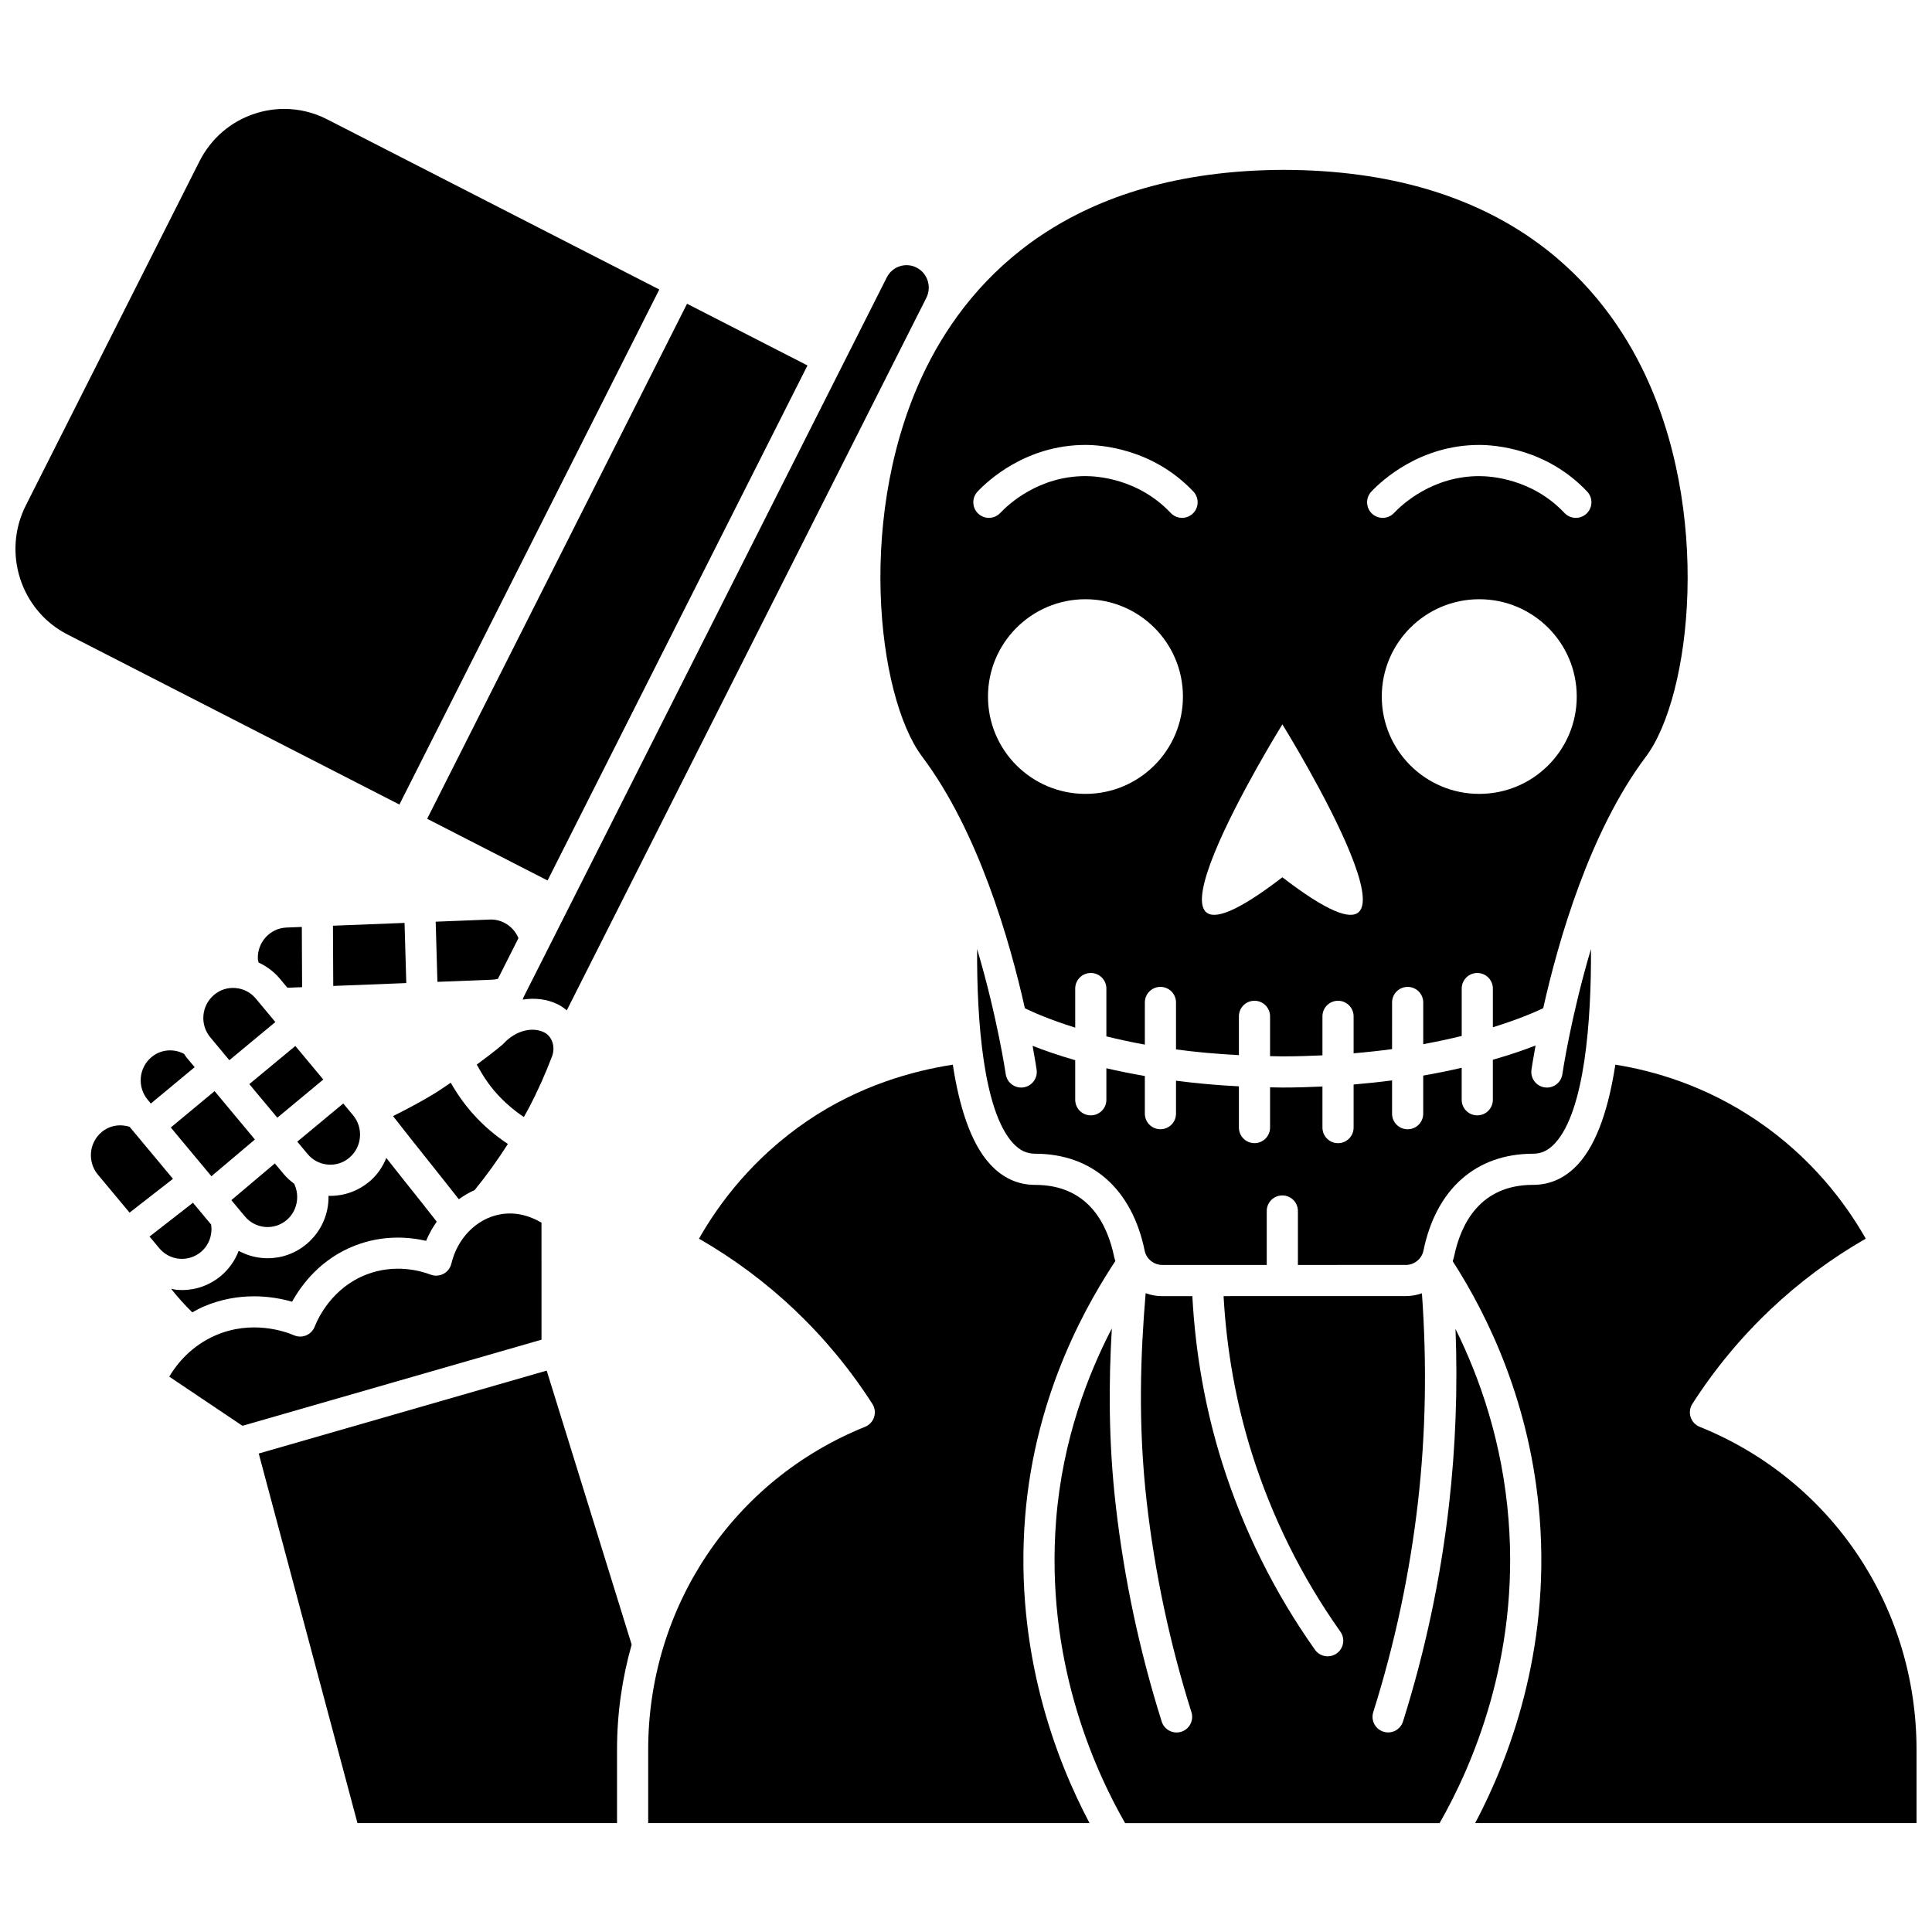
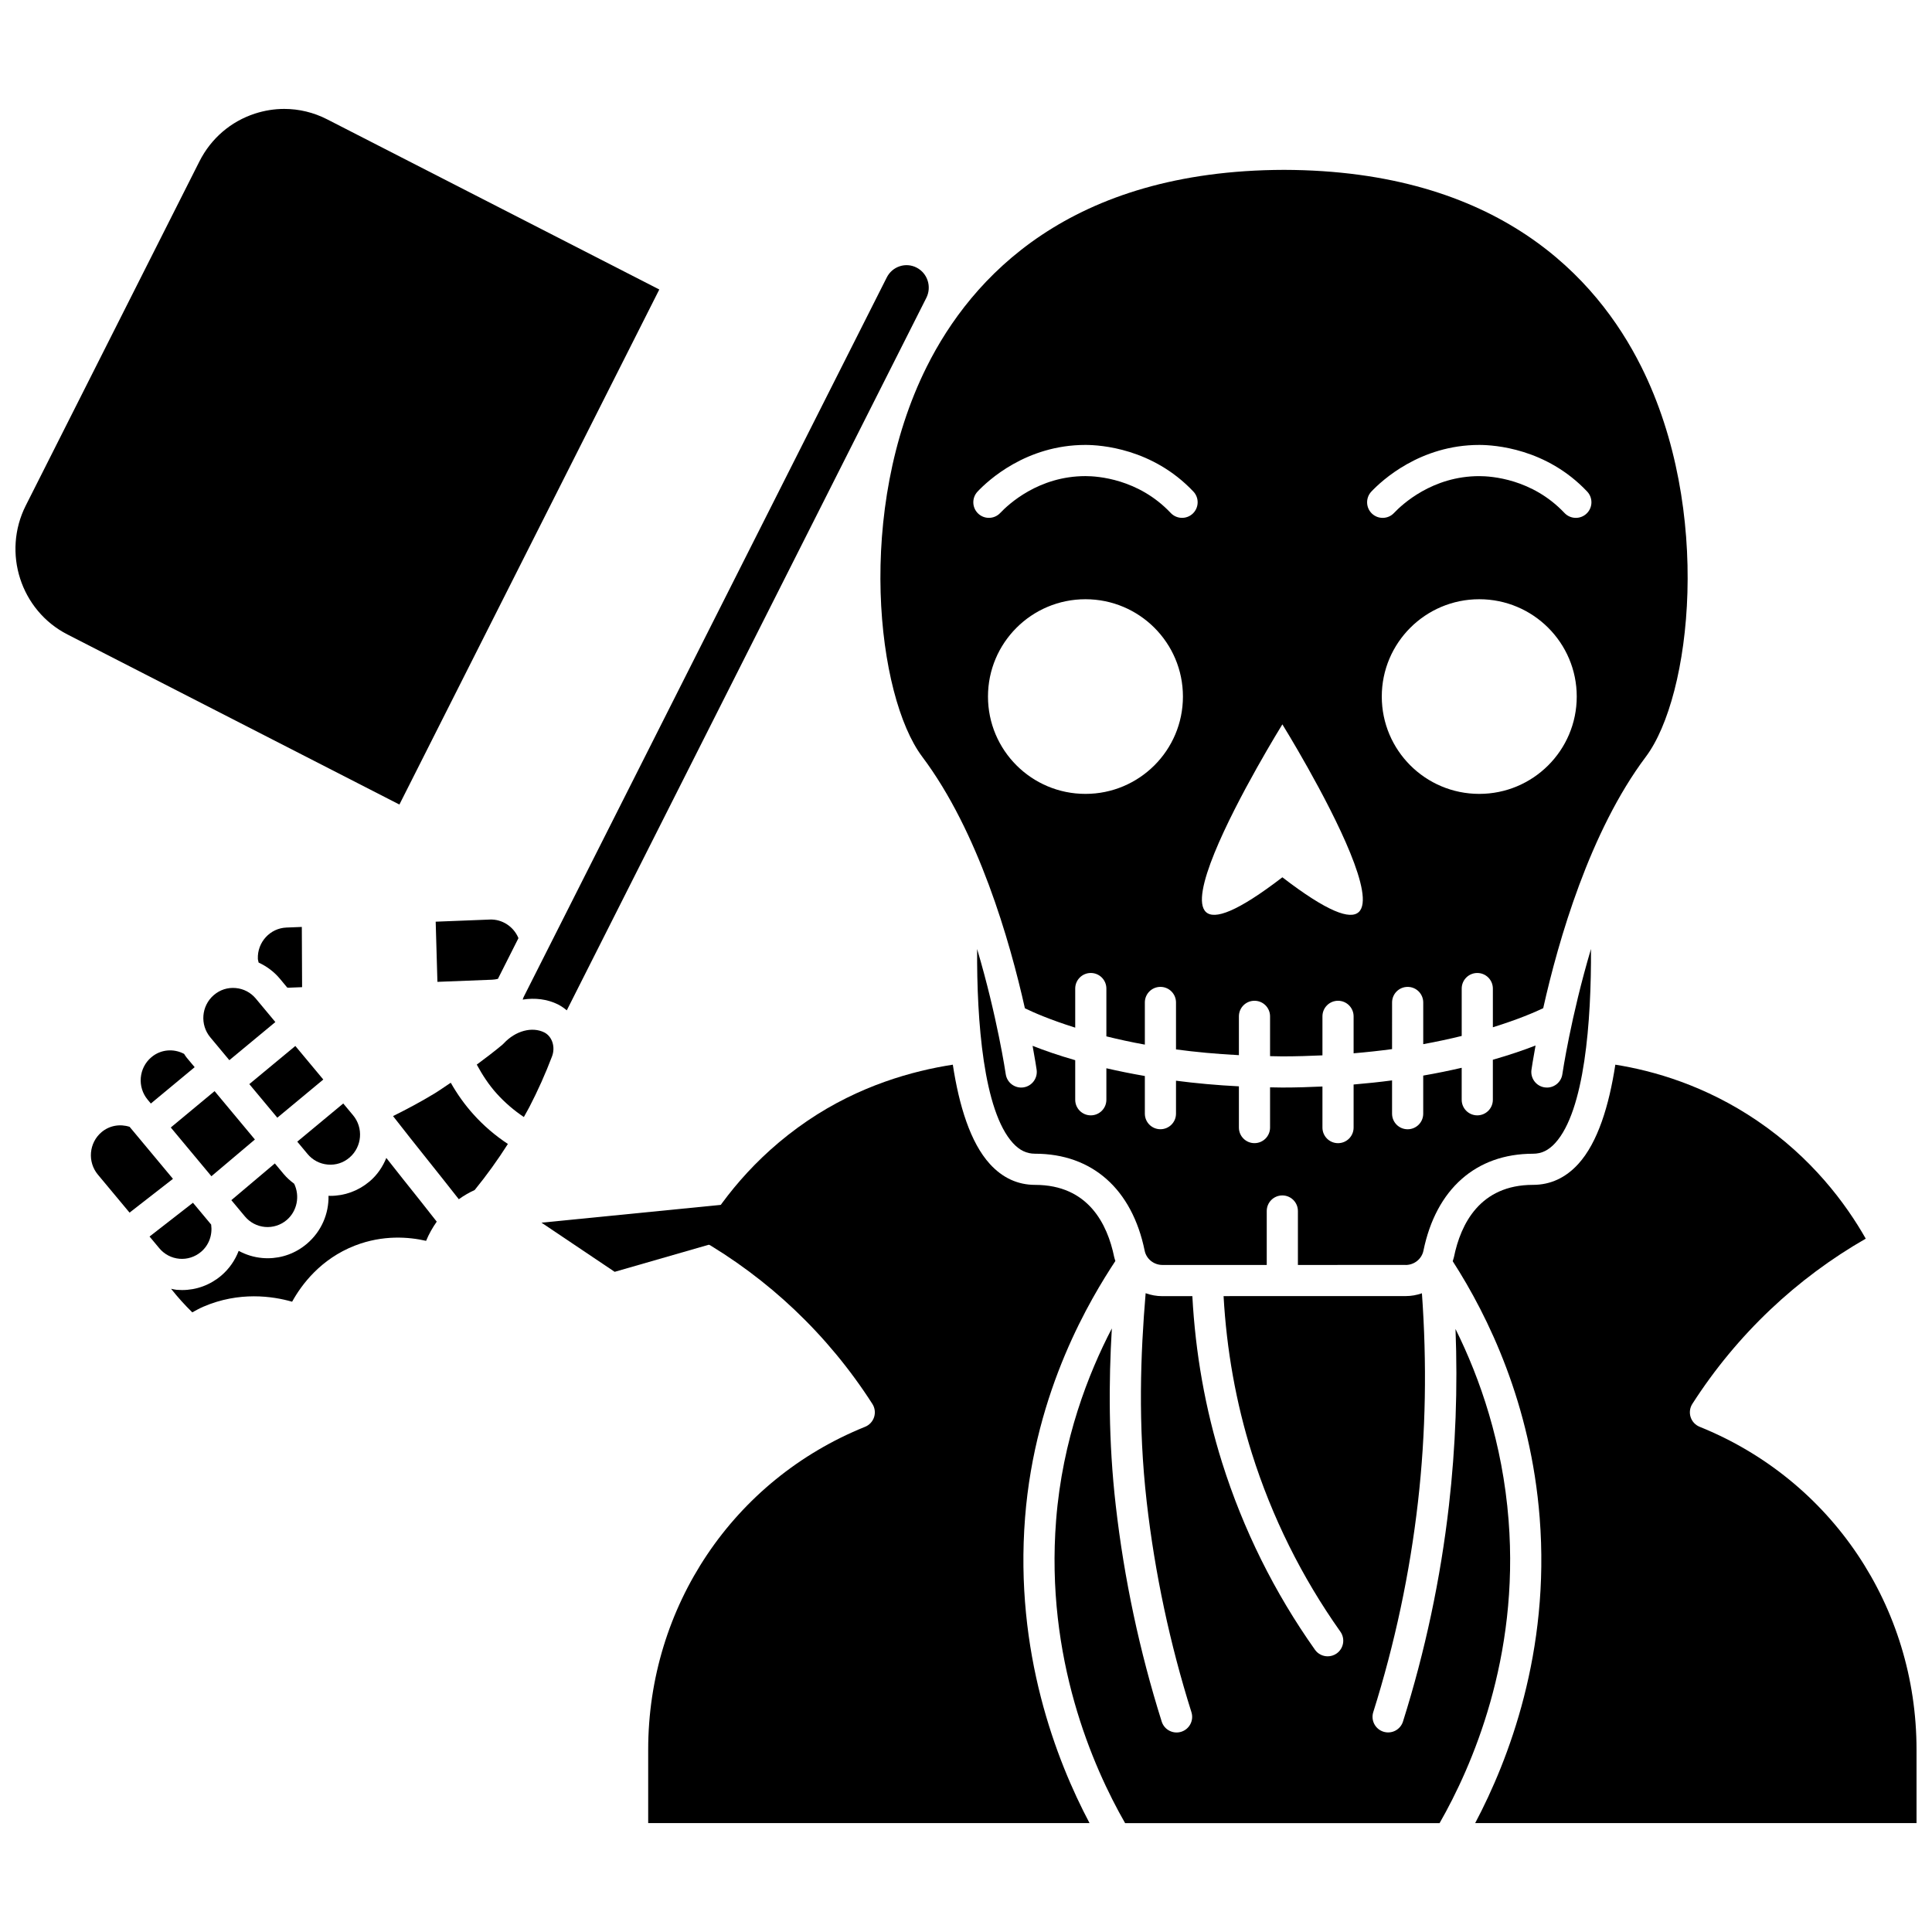
<svg xmlns="http://www.w3.org/2000/svg" width="800px" height="800px" version="1.1" viewBox="144 144 512 512">
  <defs>
    <clipPath id="b">
      <path d="m528 426h123.9v202h-123.9z" />
    </clipPath>
    <clipPath id="a">
      <path d="m148.09 172h170.91v186h-170.91z" />
    </clipPath>
  </defs>
-   <path d="m251.21 388.58-18.973 0.746 0.078 15.961 19.355-0.762z" />
  <path d="m275.95 403.41 5.445-10.793c-1.254-3.047-4.316-5.07-7.59-4.926l-14.344 0.566 0.461 15.945 14.5-0.57c0.523-0.023 1.031-0.102 1.527-0.223z" />
  <path d="m210.07 431.3 7.422 8.902 12.184-10.117-7.41-8.891z" />
  <path d="m222.78 446.55 2.719 3.262c1.355 1.633 3.254 2.625 5.352 2.809 2.144 0.191 4.133-0.465 5.738-1.824 0.027-0.023 0.059-0.051 0.086-0.074 3.269-2.84 3.68-7.828 0.891-11.168l-2.602-3.121z" />
  <path d="m206.45 405.84c-2.152-0.184-4.129 0.465-5.738 1.828-0.027 0.02-0.059 0.047-0.086 0.07-3.269 2.84-3.68 7.828-0.891 11.168l5.043 6.051 12.195-10.105-5.172-6.207c-1.352-1.629-3.254-2.625-5.352-2.805z" />
  <path d="m219.91 389.81c-4.344 0.172-7.742 3.887-7.574 8.285 0.012 0.344 0.148 0.66 0.203 0.996 2.133 0.992 4.059 2.398 5.617 4.262l1.973 2.371c0.129 0 0.262 0.027 0.387 0.027l3.543-0.141-0.074-15.961z" />
  <path d="m219.15 455.1-2.316-2.777-11.527 9.73 3.578 4.289c1.355 1.633 3.254 2.625 5.348 2.812 2.066 0.176 4.125-0.465 5.731-1.824 2.789-2.359 3.562-6.383 1.992-9.629-1.012-0.758-1.973-1.602-2.805-2.602z" />
  <path d="m388.4 344.54c14.879 19.809 23.188 48.711 27.207 66.664 2.164 1.059 6.629 3.031 13.336 5.133v-10.359c0-2.281 1.848-4.129 4.129-4.129 2.285 0 4.129 1.852 4.129 4.129v12.668c3.102 0.77 6.481 1.516 10.195 2.188v-11.172c0-2.285 1.848-4.129 4.129-4.129 2.285 0 4.129 1.848 4.129 4.129v12.445c5.098 0.684 10.66 1.211 16.668 1.52v-10.285c0-2.285 1.848-4.129 4.129-4.129 2.285 0 4.129 1.848 4.129 4.129v10.551c1.09 0.016 2.137 0.059 3.25 0.059 3.699 0 7.211-0.117 10.633-0.273v-10.336c0-2.285 1.848-4.129 4.129-4.129 2.285 0 4.129 1.848 4.129 4.129v9.793c3.566-0.305 6.981-0.676 10.191-1.113l0.004-12.359c0-2.285 1.848-4.129 4.129-4.129 2.285 0 4.129 1.848 4.129 4.129v11.051c3.691-0.676 7.102-1.414 10.195-2.176v-12.559c0-2.281 1.848-4.129 4.129-4.129 2.285 0 4.129 1.852 4.129 4.129v10.258c6.699-2.078 11.168-4.016 13.34-5.051 4.023-17.961 12.332-46.844 27.203-66.645 12.059-16.051 17.723-65.461-1.207-103.35-11.855-23.742-37.906-52.023-94.684-52.176-56.777 0.148-82.828 28.438-94.688 52.18-18.918 37.891-13.25 87.297-1.191 103.34zm43.258 9.848c-14.27 0-25.832-11.547-25.832-25.793s11.566-25.793 25.832-25.793c14.27 0 25.832 11.547 25.832 25.793s-11.566 25.793-25.832 25.793zm104.36 0c-14.27 0-25.832-11.547-25.832-25.793s11.566-25.793 25.832-25.793 25.836 11.547 25.836 25.793-11.566 25.793-25.836 25.793zm-28.59-80.117c2.738-2.898 12.895-12.359 28.594-12.359 3.973 0 17.77 0.891 28.598 12.359 1.566 1.66 1.488 4.273-0.168 5.84-0.797 0.754-1.816 1.129-2.836 1.129-1.098 0-2.188-0.434-3.008-1.293-8.559-9.07-19.449-9.77-22.59-9.77-12.398 0-20.426 7.481-22.594 9.77-1.562 1.656-4.18 1.734-5.836 0.168-1.652-1.566-1.727-4.184-0.16-5.844zm-23.586 61.691s47.973 77.383 0 40.531c-47.977 36.852 0-40.531 0-40.531zm-80.777-61.688c2.731-2.902 12.867-12.363 28.598-12.363 3.969 0 17.766 0.891 28.598 12.359 1.566 1.656 1.488 4.273-0.168 5.84-1.66 1.566-4.269 1.488-5.84-0.168-8.559-9.07-19.453-9.77-22.59-9.77-12.422 0-20.426 7.481-22.59 9.766-0.809 0.863-1.906 1.297-3.008 1.297-1.016 0-2.031-0.371-2.832-1.125-1.656-1.562-1.734-4.176-0.168-5.836z" />
  <path d="m516.52 479.23c2.277 0 4.25-1.59 4.703-3.777 3.344-16.332 13.93-25.703 29.039-25.703 2.25 0 4.117-0.898 5.883-2.832 7.801-8.543 9.594-32.273 9.48-51.43-5.356 18.055-7.543 32.91-7.586 33.184-0.293 2.062-2.062 3.543-4.086 3.543-0.195 0-0.391-0.012-0.59-0.043-2.258-0.32-3.828-2.414-3.508-4.676 0.062-0.426 0.406-2.758 1.082-6.426-3.082 1.203-6.859 2.496-11.316 3.773v10.609c0 2.285-1.848 4.129-4.129 4.129-2.285 0-4.129-1.848-4.129-4.129v-8.477c-3.168 0.734-6.566 1.434-10.195 2.066v10.098c0 2.285-1.848 4.129-4.129 4.129-2.285 0-4.129-1.848-4.129-4.129v-8.824c-3.25 0.43-6.656 0.793-10.191 1.09v11.418c0 2.285-1.848 4.129-4.129 4.129-2.285 0-4.129-1.848-4.129-4.129v-10.887c-3.445 0.16-6.965 0.273-10.633 0.273-1.102 0-2.164-0.031-3.25-0.051v10.66c0 2.285-1.848 4.129-4.129 4.129-2.285 0-4.129-1.848-4.129-4.129v-10.926c-5.898-0.301-11.461-0.812-16.668-1.492v8.73c0 2.285-1.848 4.129-4.129 4.129-2.285 0-4.129-1.848-4.129-4.129v-9.977c-3.613-0.625-7.016-1.316-10.195-2.051v8.352c0 2.285-1.848 4.129-4.129 4.129-2.285 0-4.129-1.848-4.129-4.129v-10.488c-4.379-1.266-8.164-2.566-11.297-3.812 0.668 3.621 1.008 5.922 1.07 6.344 0.32 2.258-1.246 4.348-3.508 4.676-2.258 0.316-4.348-1.246-4.676-3.508-0.043-0.273-2.234-15.117-7.586-33.164-0.113 19.152 1.68 42.875 9.48 51.414 1.766 1.934 3.633 2.832 5.883 2.832 15.109 0 25.699 9.371 29.039 25.707 0.445 2.184 2.426 3.773 4.703 3.773h27.648v-14.297c0-2.285 1.848-4.129 4.129-4.129 2.285 0 4.129 1.848 4.129 4.129v14.297l28.562-0.008z" />
  <path d="m192.79 423.29c-2.812-1.484-6.219-1.195-8.684 0.895-3.348 2.832-3.781 7.883-0.965 11.258l0.836 1.004 11.609-9.633-2.184-2.617c-0.246-0.293-0.398-0.609-0.613-0.906z" />
  <path d="m211.55 445.98-10.684-12.82-11.609 9.637 10.766 12.918z" />
  <path d="m543.79 546.85c-1.602-20.406-7.531-37.5-14.066-50.66 0.609 15.609 0.031 31.277-1.742 46.77-2.211 19.371-6.305 38.637-12.176 57.262-0.684 2.172-2.992 3.383-5.184 2.695-2.172-0.684-3.383-3.008-2.695-5.184 5.711-18.121 9.699-36.867 11.852-55.715 2.094-18.316 2.371-36.867 1.043-55.285-1.359 0.477-2.805 0.742-4.305 0.742l-48.258 0.008c0.793 14.148 3.25 28.148 7.5 41.664 5.32 16.898 13.211 32.797 23.461 47.27 1.316 1.863 0.875 4.438-0.984 5.762-0.727 0.512-1.562 0.762-2.383 0.762-1.293 0-2.57-0.602-3.375-1.742-10.742-15.172-19.012-31.848-24.598-49.562-4.5-14.32-7.09-29.156-7.894-44.141h-7.93c-1.555 0-3.051-0.277-4.449-0.785-1.352 16.078-2.07 34.715 0.285 55.324 2.152 18.848 6.141 37.598 11.852 55.715 0.684 2.176-0.523 4.496-2.695 5.184-2.184 0.684-4.496-0.523-5.184-2.695-5.867-18.625-9.965-37.891-12.176-57.262-1.961-17.113-1.871-32.855-1.039-46.934-6.184 11.914-13.082 29.328-14.77 50.824-2.867 36.531 9.699 65.297 18.285 80.281h83.34c8.586-15 21.152-43.762 18.285-80.297z" />
-   <path d="m212.57 529.2 26.16 97.93h68.789v-19.453c0-9.605 1.355-18.949 3.879-27.844l-22.52-72.609z" />
-   <path d="m287.5 468.02c-2.293-1.355-6.328-3.109-11.109-2.172-6.152 1.184-11.172 6.301-12.781 13.043-0.273 1.152-1.035 2.141-2.09 2.688-1.051 0.555-2.289 0.633-3.398 0.211-2.586-0.988-9.426-2.973-17.059-0.008-9.027 3.508-12.742 11.449-13.668 13.801-0.41 1.035-1.219 1.867-2.25 2.301-1.027 0.434-2.191 0.426-3.211-0.012-2.449-1.051-11.203-4.129-20.766-0.008-6.453 2.789-10.262 7.504-12.316 10.961l19.395 13.027 79.258-22.82z" />
+   <path d="m287.5 468.02l19.395 13.027 79.258-22.82z" />
  <path d="m415.65 546.21c2.668-34.027 17.543-58.297 23.934-68.035-0.105-0.355-0.242-0.699-0.316-1.066-1.789-8.711-6.867-19.102-20.949-19.102-4.606 0-8.641-1.859-11.984-5.527-5.191-5.688-8.172-15.5-9.828-26.328-10.605 1.633-24.809 5.559-38.488 14.848-14.445 9.809-23.445 21.863-28.781 31.262 9.148 5.25 17.637 11.562 25.293 18.812 7.852 7.438 14.805 15.84 20.66 24.984 0.664 1.031 0.828 2.312 0.457 3.481-0.375 1.172-1.25 2.117-2.391 2.578-34.918 14.074-57.48 47.66-57.48 85.566v19.453h116.96c-8.859-16.727-19.871-45.355-17.086-80.926z" />
  <path d="m190.83 485.82c-0.512-0.047-0.996-0.191-1.496-0.281 1.738 2.199 3.617 4.285 5.625 6.25 0.941-0.52 1.879-1.043 2.93-1.5 9.504-4.098 18.363-2.801 23.527-1.32 2.5-4.535 7.574-11.348 16.656-14.879 7.43-2.879 14.293-2.301 18.848-1.254 0.754-1.82 1.719-3.519 2.82-5.086-2.941-3.754-5.902-7.496-8.891-11.223-1.508-1.879-2.969-3.777-4.469-5.66-0.953 2.336-2.394 4.5-4.445 6.234-0.043 0.031-0.078 0.062-0.117 0.09-2.918 2.43-6.512 3.727-10.262 3.727-0.164 0-0.332-0.016-0.496-0.02 0.098 4.758-1.887 9.465-5.758 12.738-2.934 2.484-6.566 3.812-10.359 3.812-0.473 0-0.945-0.02-1.426-0.062-2.234-0.195-4.344-0.855-6.262-1.895-0.961 2.496-2.512 4.773-4.641 6.578-2.941 2.484-6.574 3.812-10.371 3.812-0.469-0.008-0.941-0.023-1.414-0.062z" />
  <path d="m180.25 444.9s-0.004 0 0 0c-0.004-0.004-0.004-0.004-0.004-0.004l-1.898-2.277c-2.559-0.82-5.34-0.355-7.438 1.414-3.348 2.832-3.781 7.879-0.965 11.262l8.387 10.062 11.504-8.953z" />
  <g clip-path="url(#b)">
    <path d="m594.42 522.11c-1.141-0.457-2.016-1.402-2.391-2.578-0.371-1.168-0.207-2.449 0.457-3.484 5.863-9.145 12.82-17.547 20.66-24.977 7.664-7.262 16.16-13.574 25.297-18.816-5.336-9.398-14.336-21.453-28.785-31.262-13.723-9.316-27.434-13.234-37.578-14.844-1.66 10.824-4.641 20.637-9.828 26.324-3.348 3.668-7.379 5.527-11.984 5.527-14.082 0-19.164 10.391-20.949 19.102-0.078 0.387-0.223 0.746-0.336 1.125 9.469 14.703 20.691 37.898 23.047 67.973 2.789 35.574-8.23 64.203-17.09 80.93h116.96v-19.453c0-37.906-22.562-71.492-57.484-85.566z" />
  </g>
  <path d="m197.28 475.75c2.113-1.789 3.055-4.5 2.68-7.223l-3.594-4.312c-0.004-0.004-0.008-0.004-0.012-0.008-0.004-0.004-0.004-0.012-0.008-0.016l-1.211-1.449-11.504 8.953 2.566 3.078c1.355 1.633 3.254 2.625 5.352 2.812 2.059 0.18 4.117-0.477 5.731-1.836z" />
  <path d="m284.27 437.41c2.242-4.316 4.269-8.84 6.019-13.445 0.945-2.488 0.055-5.277-2.027-6.352-3.269-1.633-7.668-0.434-10.758 2.894-0.113 0.125-0.238 0.242-0.367 0.352-2.188 1.836-4.488 3.559-6.789 5.273 1.488 2.734 3.18 5.344 5.262 7.656 2.148 2.383 4.57 4.461 7.215 6.238 0.473-0.875 0.98-1.73 1.445-2.617z" />
  <path d="m282.81 408.14c-0.125 0.246-0.203 0.504-0.289 0.762 3.227-0.508 6.484-0.145 9.367 1.289 0.852 0.438 1.609 0.973 2.316 1.562l95.281-188.81c1.484-2.938 0.328-6.539-2.582-8.027-1.391-0.711-2.973-0.844-4.457-0.355-1.5 0.488-2.719 1.539-3.438 2.957l-11.797 23.383-72.598 143.87z" />
-   <path d="m289.11 377.34 68.879-136.49-31.914-16.352-68.875 136.49z" />
  <g clip-path="url(#a)">
    <path d="m318.72 220.72-88.012-45.09c-3.586-1.84-7.469-2.766-11.375-2.766-2.606 0-5.219 0.414-7.769 1.242-6.422 2.094-11.637 6.582-14.703 12.648l-46.027 91.215c-6.301 12.492-1.352 27.824 11.039 34.172l87.973 45.07z" />
  </g>
  <path d="m269.79 459.37c3.18-3.894 6.113-7.977 8.805-12.207-3.356-2.215-6.422-4.836-9.129-7.844-2.312-2.566-4.312-5.387-6.012-8.387-1.465 0.965-2.898 2-4.394 2.906-3.527 2.144-7.195 4.094-10.902 5.938 3.023 3.871 6.059 7.731 9.137 11.566 2.789 3.477 5.547 6.973 8.293 10.469 1.316-0.949 2.723-1.77 4.203-2.441z" />
</svg>